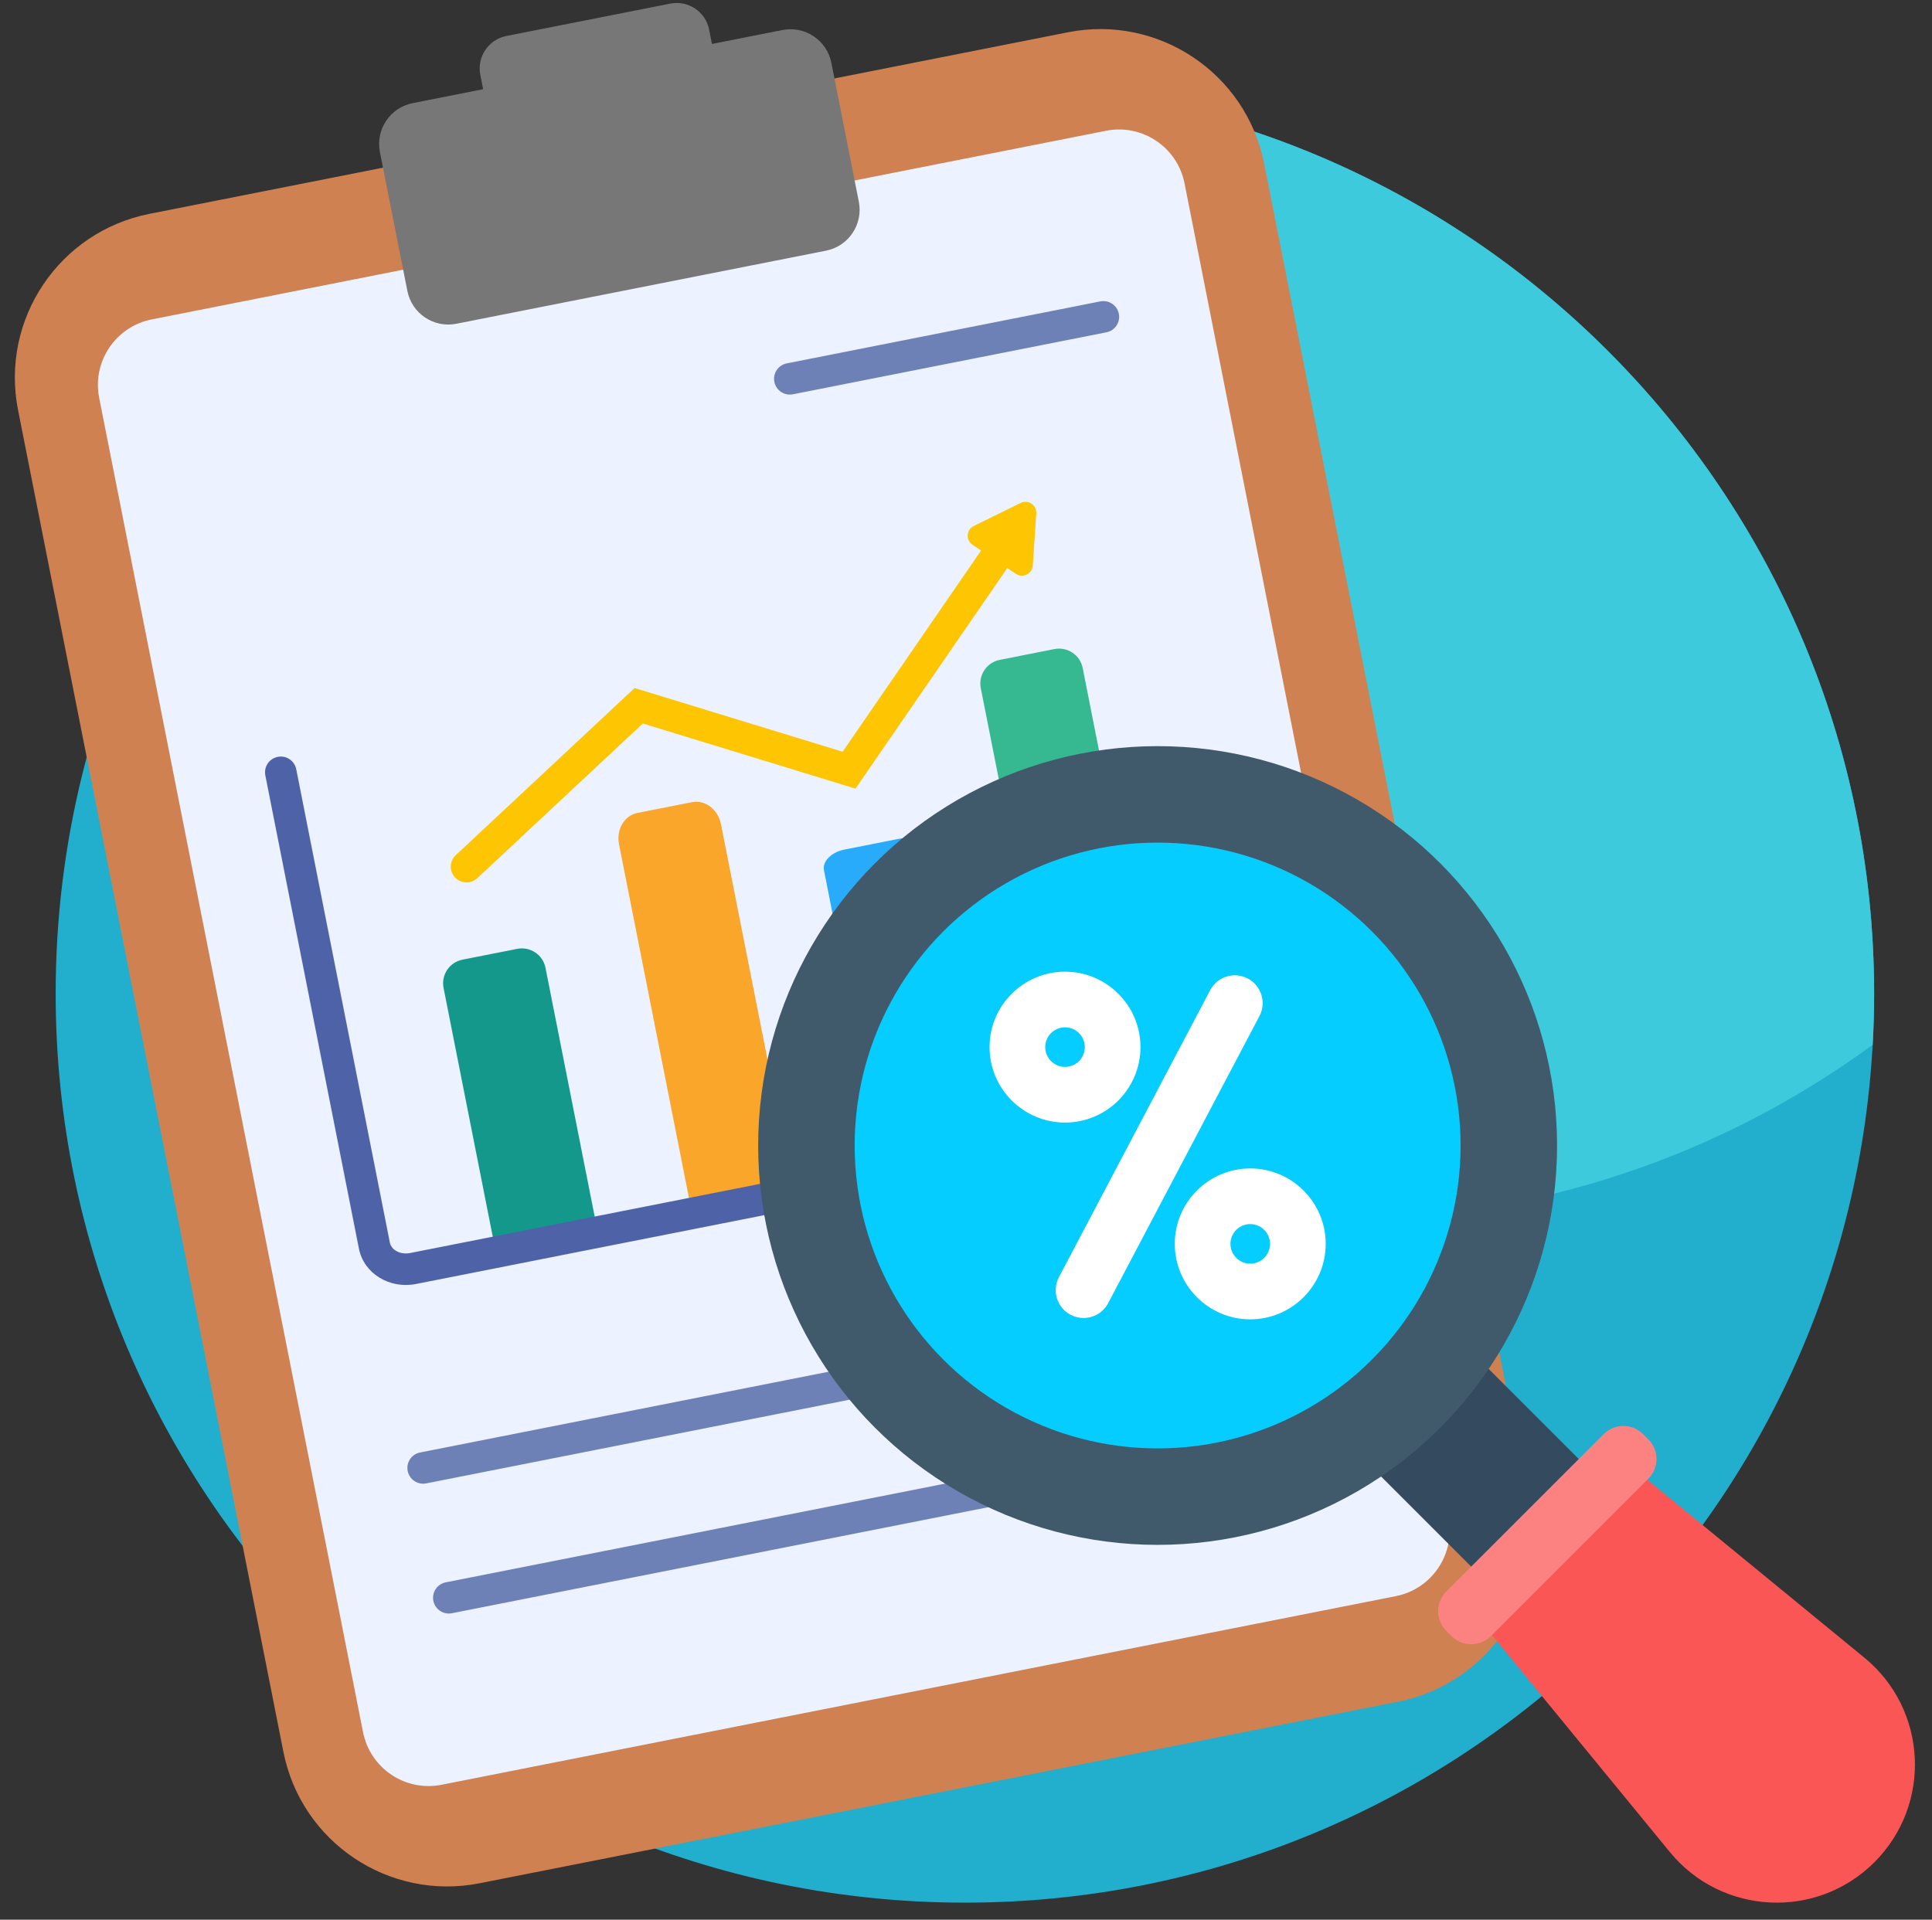
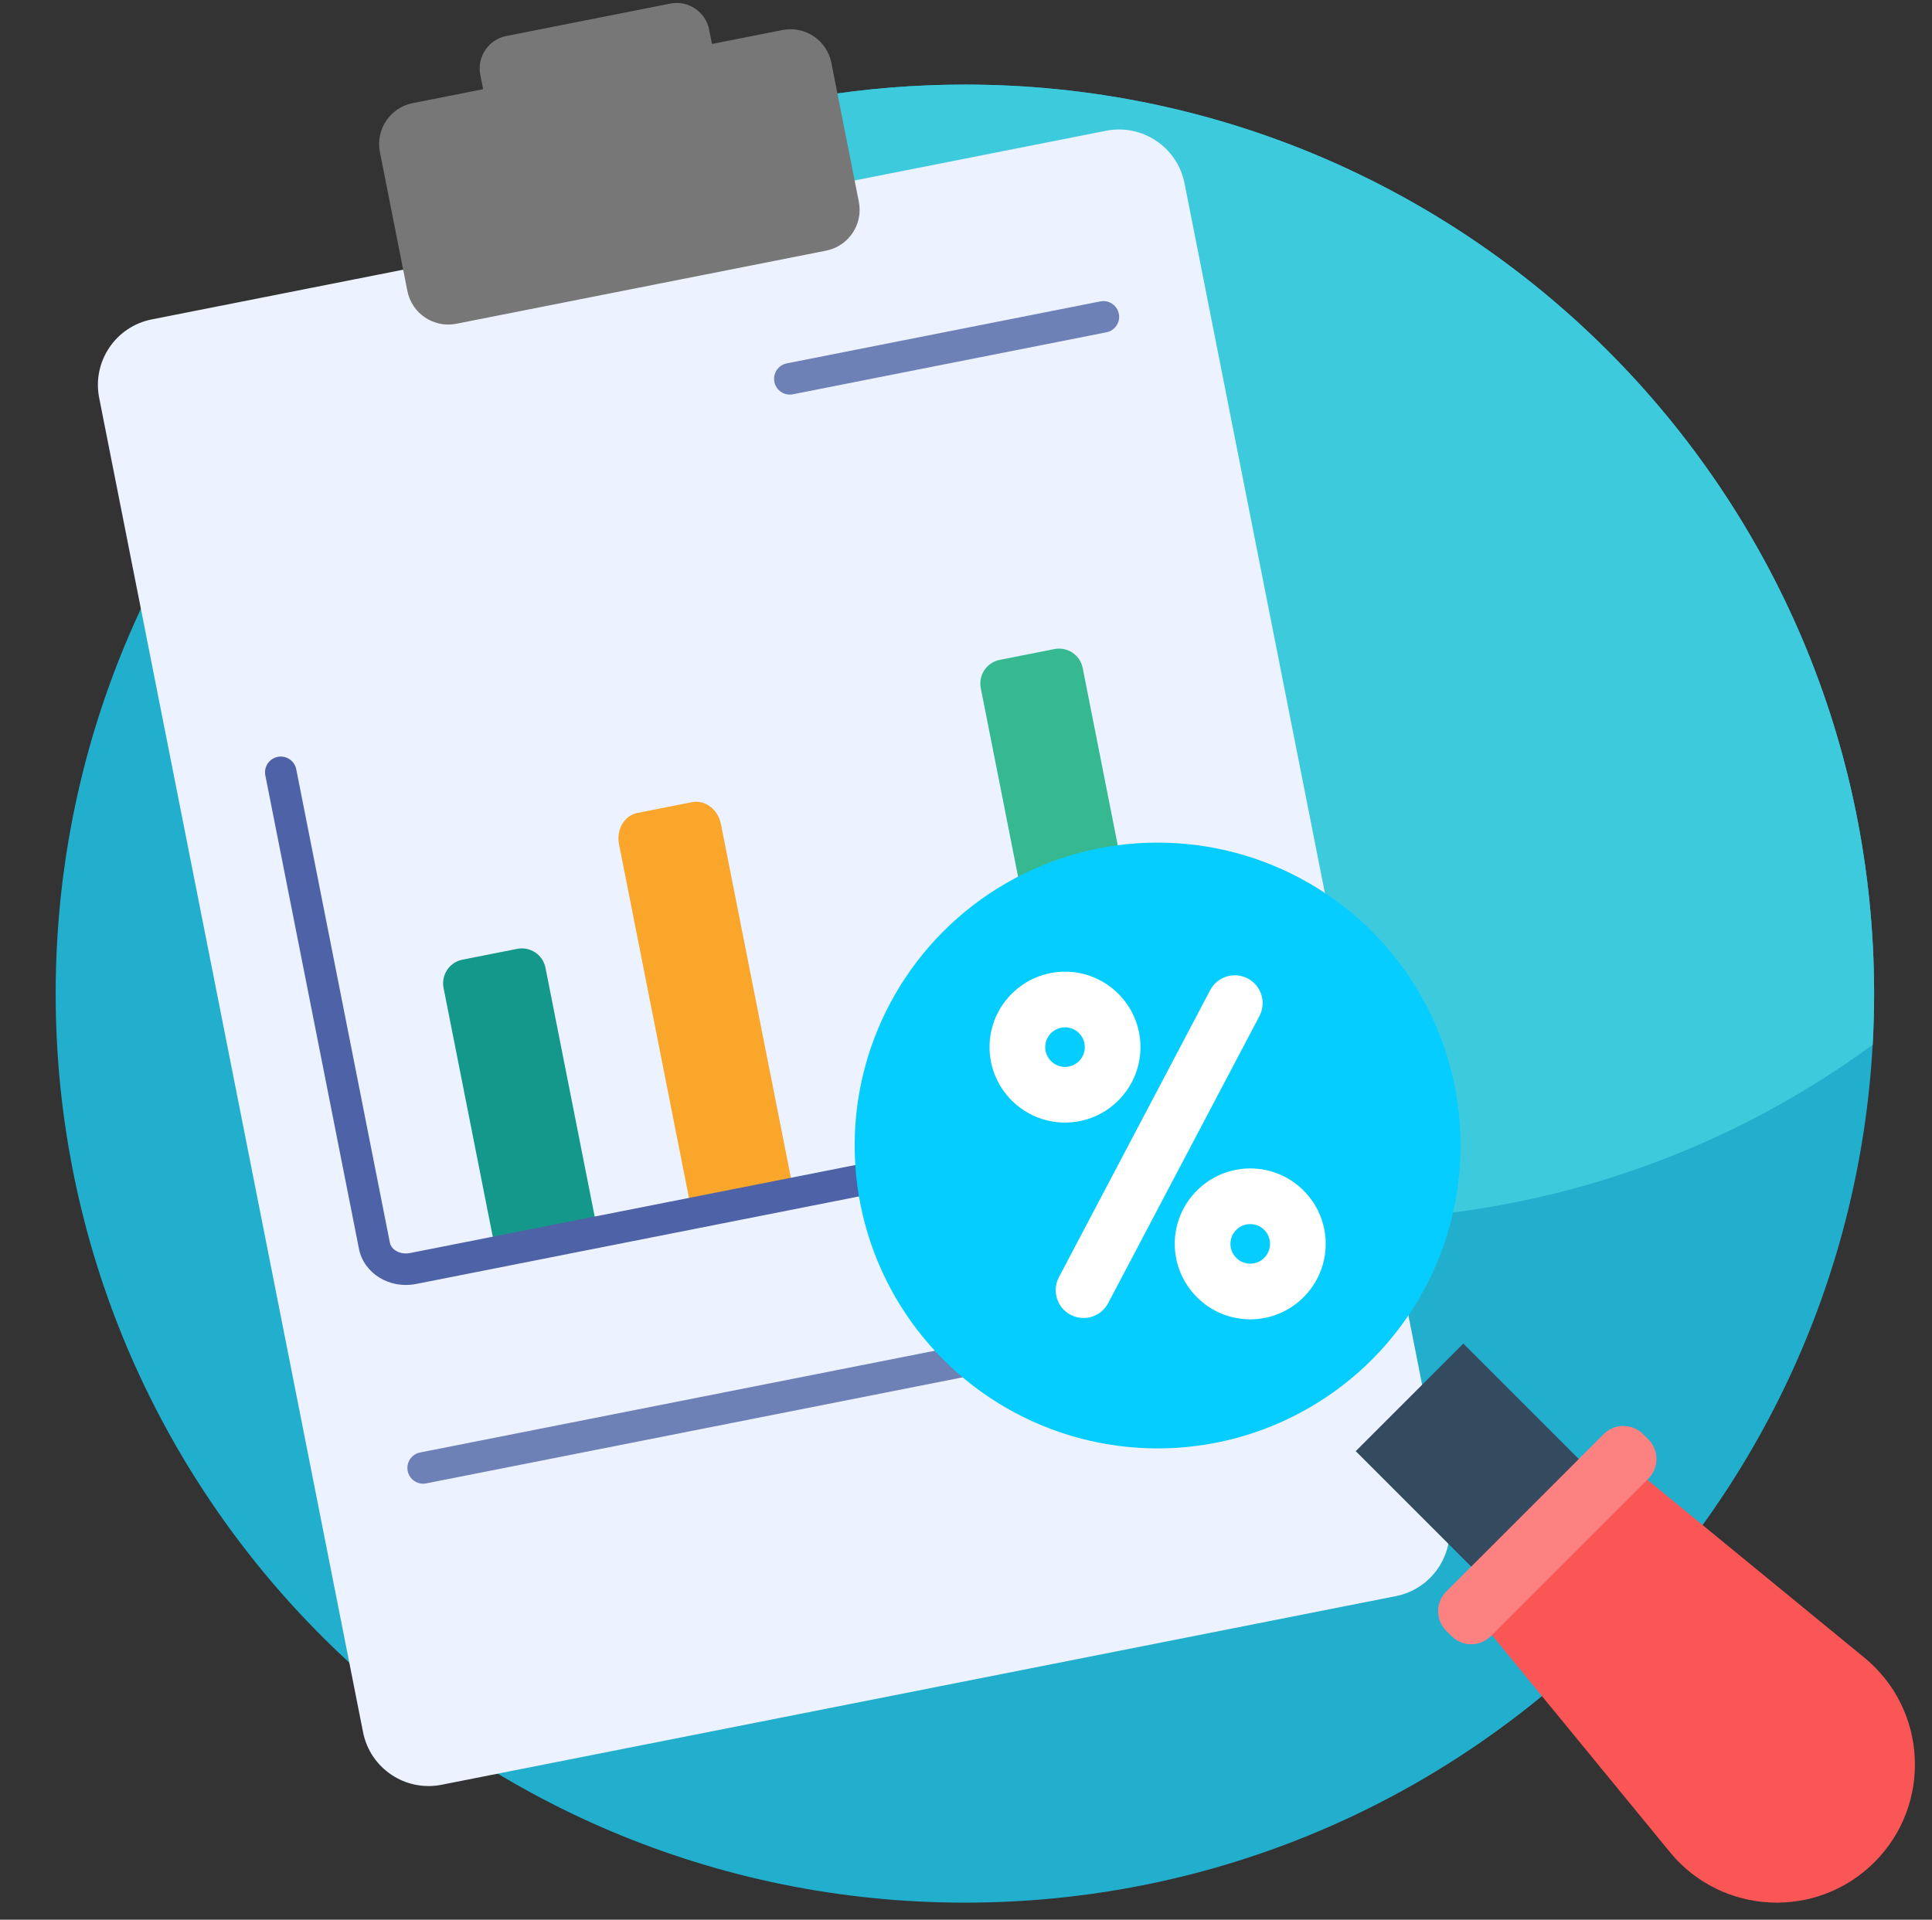
<svg xmlns="http://www.w3.org/2000/svg" height="517.4" preserveAspectRatio="xMidYMid meet" version="1.0" viewBox="-4.0 -0.8 520.6 517.4" width="520.6" zoomAndPan="magnify">
  <rect x="-4.0" y="-0.8" width="520.6" height="517.4" fill="#333333" stroke="none" />
  <g>
    <g>
      <g>
        <path d="M501,267c0,4.63-0.13,9.22-0.39,13.79C493.47,409.68,386.68,512,256,512C120.69,512,11,402.31,11,267 c0-81.22,39.52-153.22,100.39-197.79C151.92,39.52,201.91,22,256,22C391.31,22,501,131.69,501,267z" fill="#21AFCD" />
      </g>
      <g>
        <path d="M501,267c0,4.63-0.13,9.22-0.39,13.79C460.08,310.48,410.09,328,356,328c-135.31,0-245-109.69-245-245 c0-4.63,0.13-9.22,0.39-13.79C151.92,39.52,201.91,22,256,22C391.31,22,501,131.69,501,267z" fill="#3ECADD" />
      </g>
    </g>
    <g>
      <g>
-         <path d="M372.736,457.841L125.24,506.774c-24.381,4.82-48.053-11.036-52.874-35.417L0.863,109.707 C-3.957,85.326,11.9,61.654,36.28,56.833L283.776,7.9c24.381-4.82,48.053,11.036,52.874,35.417l71.504,361.65 C412.973,429.348,397.117,453.02,372.736,457.841z" fill="#CF8151" />
-       </g>
+         </g>
      <g>
        <path d="M372.124,429.39l-257.145,50.841c-9.752,1.928-19.221-4.415-21.149-14.167L22.725,106.433 c-1.928-9.752,4.415-19.221,14.167-21.149l257.145-50.841c9.752-1.928,19.221,4.415,21.149,14.167l71.105,359.632 C388.219,417.993,381.877,427.462,372.124,429.39z" fill="#ECF2FF" />
      </g>
      <g>
        <g>
          <g>
            <path d="M294.142,88.763l-84.489,16.705c-2.301,0.455-4.535-1.042-4.99-3.342 c-0.455-2.301,1.042-4.535,3.342-4.99l84.489-16.705c2.301-0.455,4.535,1.042,4.99,3.342 C297.939,86.074,296.442,88.308,294.142,88.763z" fill="#6E81B7" />
          </g>
        </g>
        <g>
          <path d="M335.824,354.52l-224.979,44.482c-2.301,0.455-4.535-1.042-4.99-3.342s1.042-4.535,3.342-4.99 l224.979-44.482c2.301-0.455,4.535,1.042,4.99,3.342C339.621,351.831,338.125,354.065,335.824,354.52z" fill="#6E81B7" />
        </g>
        <g>
-           <path d="M342.743,389.516l-224.979,44.482c-2.301,0.455-4.535-1.042-4.99-3.342s1.042-4.535,3.342-4.99 l224.979-44.482c2.301-0.455,4.535,1.042,4.99,3.342C346.541,386.826,345.044,389.061,342.743,389.516z" fill="#6E81B7" />
-         </g>
+           </g>
        <g>
          <g>
            <g>
              <g>
                <path d="M142.988,260.042l14.079,71.207l-27.463,5.43l-14.079-71.207c-0.697-3.525,1.591-6.929,5.107-7.625 l14.731-2.913C138.871,254.241,142.291,256.517,142.988,260.042z" fill="#14988B" />
              </g>
            </g>
          </g>
          <g>
            <g>
              <g>
                <path d="M190.264,221.304l19.671,99.492l-27.463,5.43l-19.671-99.492c-0.782-3.956,1.432-7.733,4.948-8.428 l14.731-2.913C185.988,214.7,189.482,217.349,190.264,221.304z" fill="#FAA62A" />
              </g>
            </g>
          </g>
          <g>
            <g>
              <g>
                <g>
-                   <path d="M245.488,228.315l16.207,81.97l-27.461,5.429l-16.207-81.97c-0.47-2.375,1.993-4.869,5.514-5.565 l14.729-2.912C241.782,224.573,245.019,225.94,245.488,228.315z" fill="#28ABFA" />
-                 </g>
+                   </g>
              </g>
            </g>
          </g>
          <g>
            <g>
              <g>
                <g>
                  <path d="M287.745,179.243l23.954,121.156l-27.461,5.429l-23.954-121.156 c-0.694-3.511,1.586-6.928,5.107-7.624l14.729-2.912C283.632,173.442,287.051,175.732,287.745,179.243z" fill="#36B990" />
                </g>
              </g>
            </g>
          </g>
          <g>
            <g>
              <path d="M325.905,302.196l-217.779,43.058c-7.178,1.419-14.088-2.838-15.404-9.491L67.497,208.18 c-0.455-2.301,1.042-4.535,3.342-4.99c2.301-0.455,4.535,1.042,4.99,3.342l25.225,127.583c0.4,2.023,2.884,3.309,5.424,2.806 l217.779-43.058c2.301-0.455,4.535,1.042,4.99,3.342C329.702,299.507,328.205,301.741,325.905,302.196z" fill="#4E62A8" />
            </g>
          </g>
        </g>
        <g>
-           <path d="M271.019,134.755l-12.623,6.207c-2.024,0.995-2.211,3.808-0.338,5.063l2.312,1.549l-37.313,54.231 l-56.051-17.172l-48.198,45.051c-1.713,1.602-1.804,4.289-0.202,6.003c1.04,1.113,2.538,1.541,3.93,1.266 c0.751-0.148,1.471-0.502,2.072-1.063l44.607-41.696l57.308,17.557l40.903-59.449l2.318,1.552 c1.874,1.255,4.404,0.011,4.554-2.239l0.936-14.035C275.385,135.328,273.043,133.759,271.019,134.755z" fill="#FEC502" />
-         </g>
+           </g>
      </g>
      <g>
        <path d="M206.832,7.297l-18.984,3.753l-0.763-3.861c-0.955-4.832-5.647-7.974-10.479-7.019l-44.161,8.731 c-4.832,0.955-7.974,5.647-7.019,10.479l0.763,3.861l-18.984,3.753c-6.082,1.202-10.038,7.108-8.835,13.19l7.402,37.44 c1.202,6.082,7.108,10.038,13.19,8.835l99.626-19.698c6.082-1.202,10.038-7.108,8.835-13.19l-7.402-37.44 C218.819,10.05,212.914,6.095,206.832,7.297z" fill="#777" />
      </g>
    </g>
    <g>
      <g>
        <path d="M374.409 367.909H415.409V421.909H374.409z" fill="#344A5E" transform="rotate(-45.001 394.906 394.915)" />
      </g>
      <g>
-         <circle cx="307.935" cy="307.935" fill="#415A6B" r="107.637" />
-       </g>
+         </g>
      <g>
        <circle cx="307.935" cy="307.935" fill="#05CDFF" r="81.637" />
      </g>
      <g>
        <g>
          <path d="M501.094,501.094L501.094,501.094c-15.566,15.566-41.164,14.303-55.122-2.719l-50.402-61.466 l41.339-41.339l61.466,50.402C515.396,459.929,516.659,485.528,501.094,501.094z" fill="#FA5655" />
        </g>
      </g>
      <g>
        <path d="M440.164,397.737l-42.426,42.426c-2.929,2.929-7.678,2.929-10.607,0l-1.414-1.414 c-2.929-2.929-2.929-7.678,0-10.607l42.426-42.426c2.929-2.929,7.678-2.929,10.607,0l1.414,1.414 C443.093,390.06,443.093,394.808,440.164,397.737z" fill="#FC8181" />
      </g>
      <g>
        <g>
          <path d="M282.985,261.085c-11.21,0-20.34,9.12-20.34,20.33s9.13,20.34,20.34,20.34 c11.21,0,20.33-9.13,20.33-20.34S294.195,261.085,282.985,261.085z M282.985,286.755c-2.94,0-5.34-2.4-5.34-5.34 s2.4-5.33,5.34-5.33c2.94,0,5.33,2.39,5.33,5.33S285.925,286.755,282.985,286.755z" fill="#FFF" />
        </g>
        <g>
          <path d="M332.895,314.115c-11.21,0-20.34,9.12-20.34,20.33s9.13,20.34,20.34,20.34s20.33-9.13,20.33-20.34 S344.105,314.115,332.895,314.115z M332.895,339.785c-2.94,0-5.34-2.4-5.34-5.34s2.4-5.33,5.34-5.33s5.33,2.39,5.33,5.33 S335.835,339.785,332.895,339.785z" fill="#FFF" />
        </g>
        <g>
          <path d="M287.967,354.425c-1.179,0-2.375-0.279-3.49-0.866c-3.665-1.932-5.07-6.467-3.139-10.132l40.76-77.361 c1.93-3.664,6.466-5.069,10.131-3.14c3.665,1.932,5.07,6.467,3.139,10.132l-40.76,77.361 C293.266,352.968,290.662,354.425,287.967,354.425z" fill="#FFF" />
        </g>
      </g>
    </g>
  </g>
</svg>